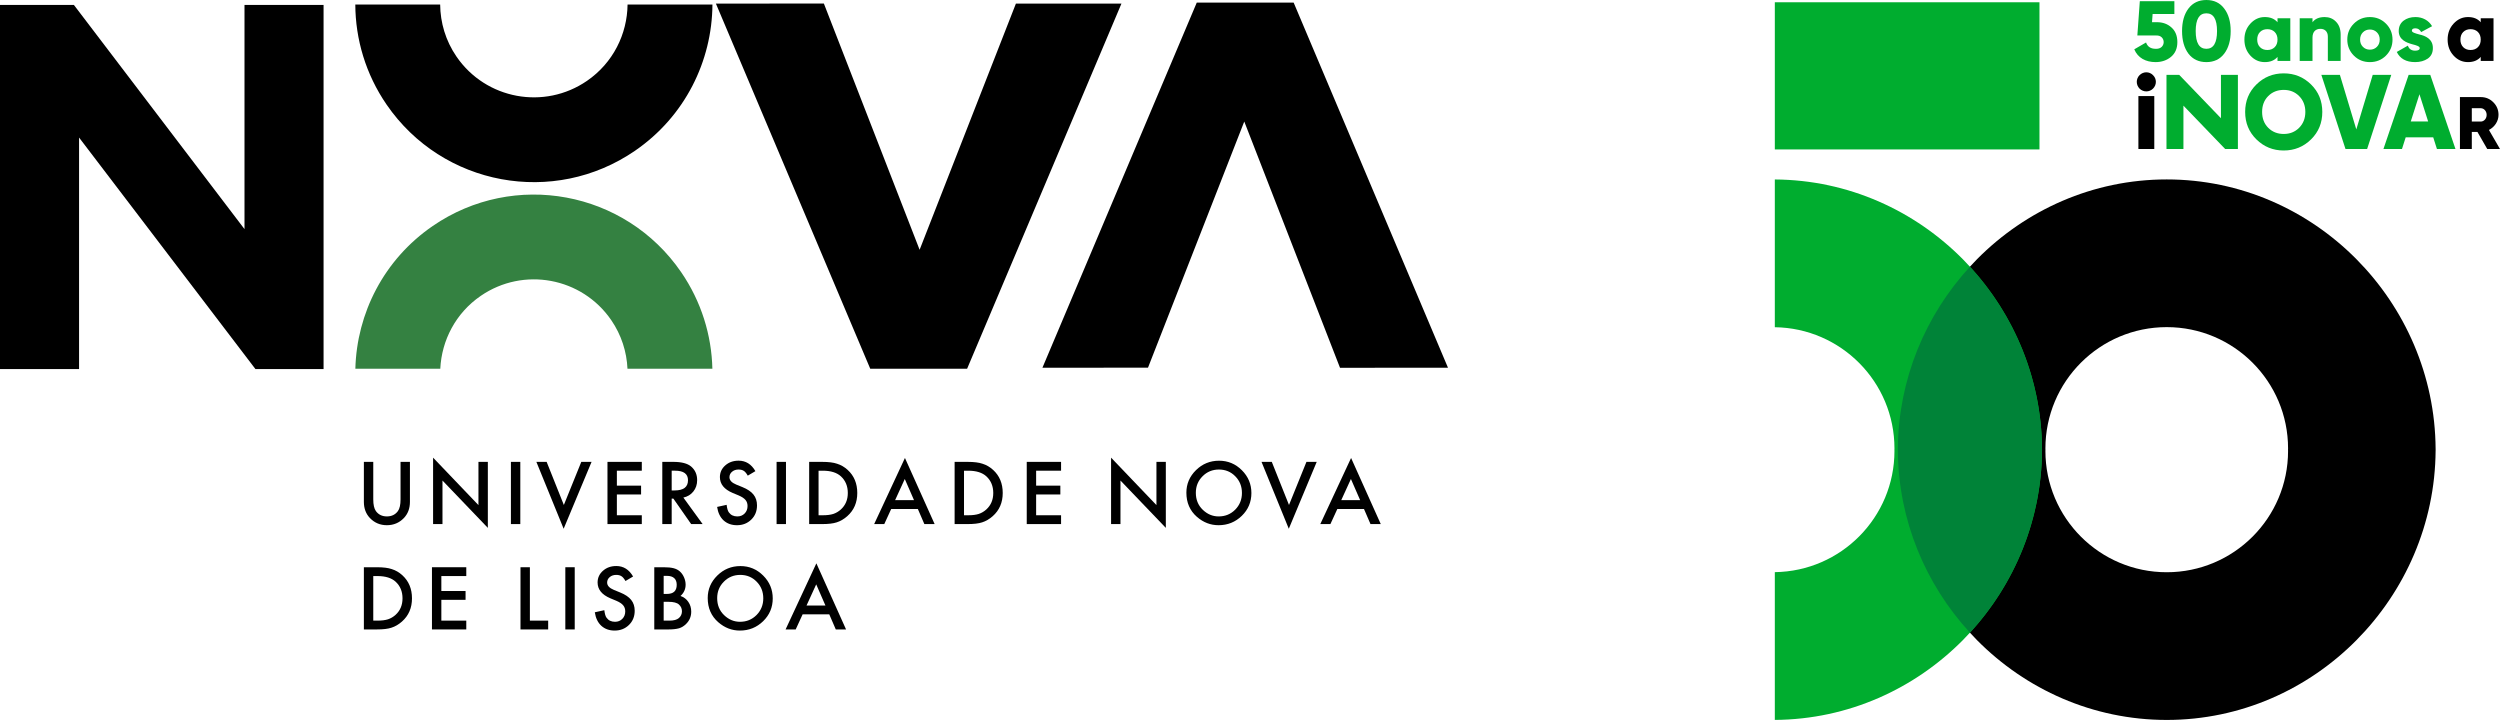
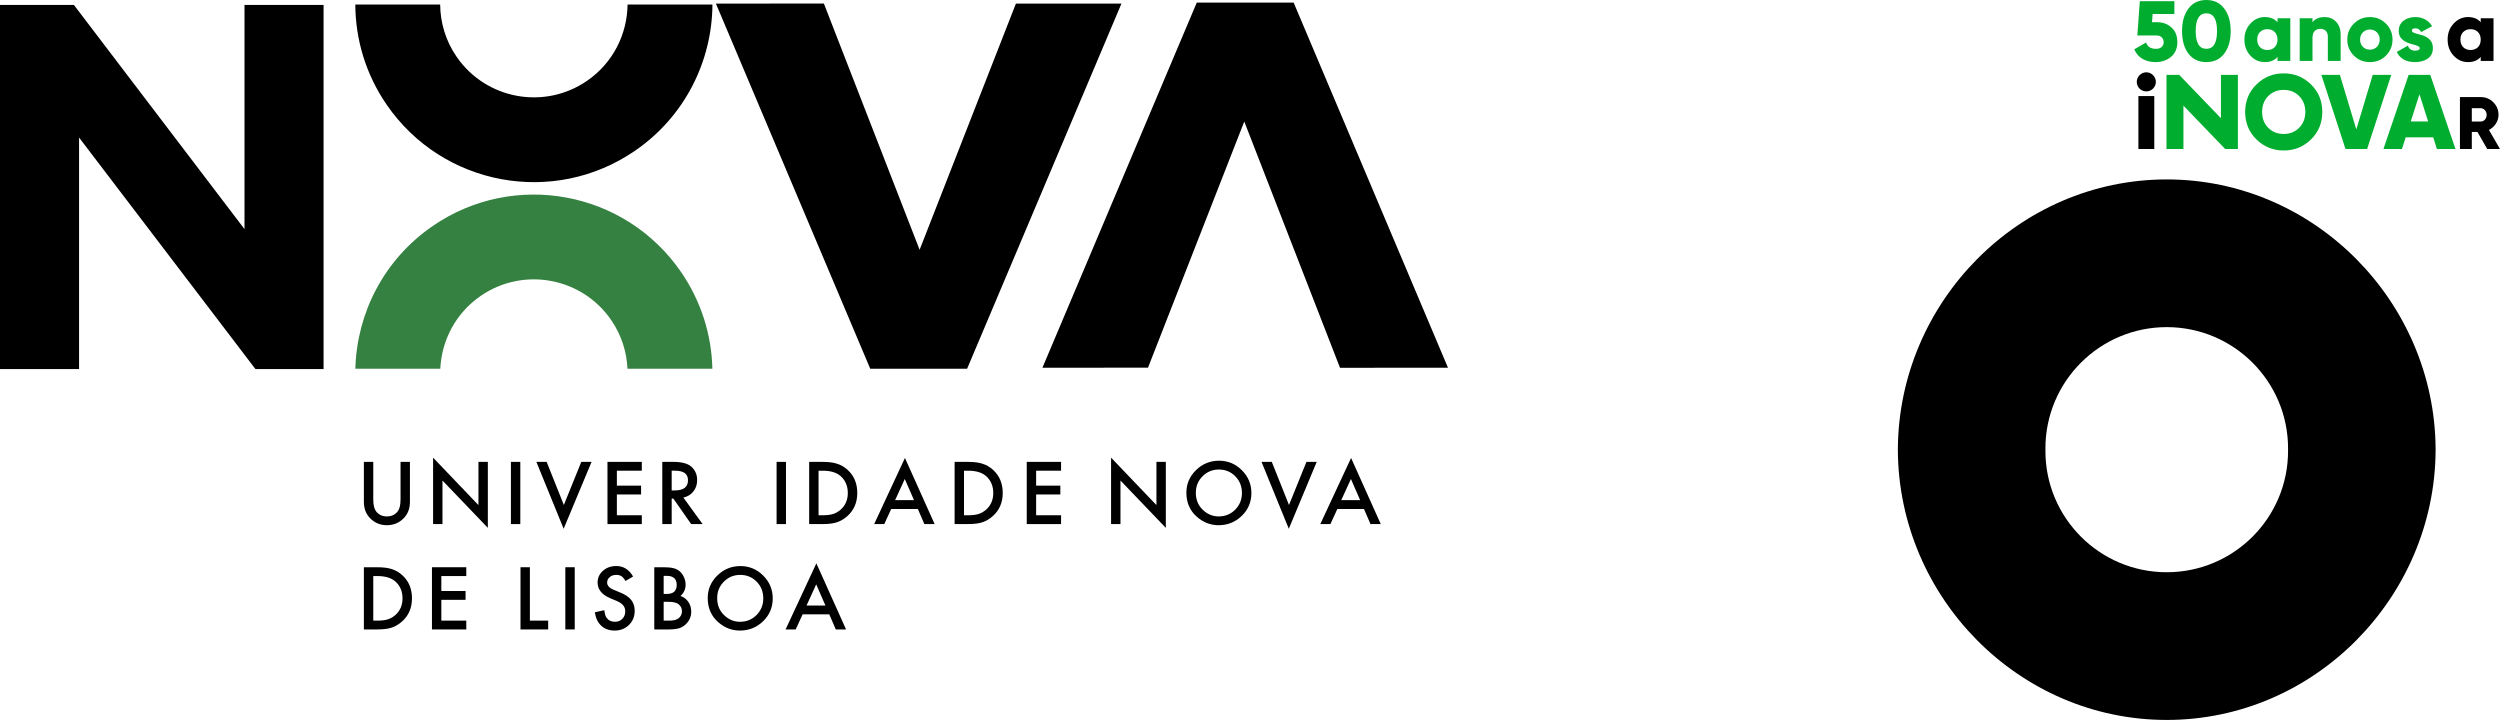
<svg xmlns="http://www.w3.org/2000/svg" viewBox="0 0 374.064 107.722">
  <defs>
    <style>
      .c {
        fill: none;
      }

      .d {
        fill: #00ad2f;
      }

      .e {
        fill: #008338;
      }

      .f {
        fill: #348141;
      }

      .g {
        mix-blend-mode: multiply;
      }

      .h {
        clip-path: url(#b);
      }

      .i {
        isolation: isolate;
      }
    </style>
    <clipPath id="b">
-       <rect class="c" x="265.558" y="26.853" width="39.981" height="80.863" />
-     </clipPath>
+       </clipPath>
  </defs>
  <g class="i">
    <g id="a" data-name="Layer 1">
      <g>
        <path d="m364.431,67.284c0-.041.002-.082.002-.123h-.003c-.134-21.971-18.093-40.315-40.231-40.315s-40.096,18.344-40.23,40.315h-.003c0,.041.002.082.002.123s-.002.082-.002.123h.003c.134,21.971,18.093,40.315,40.23,40.315s40.097-18.344,40.231-40.315h.003c0-.041-.002-.082-.002-.123m-22.078.183c0,10.026-8.128,18.154-18.154,18.154s-18.153-8.128-18.153-18.154c0-.02.001-.04.001-.06h.007c-.001-.042-.002-.085-.004-.127.002-.04.003-.08.003-.119h-.006c0-.02-.001-.04-.001-.06,0-10.026,8.128-18.154,18.153-18.154,10.027,0,18.154,8.128,18.154,18.154,0,.02-.001.04-.001.06h-.007c.001.042.002.085.003.127-.001.04-.002.079-.002.119h.006c0,.02.001.04.001.06" />
        <g class="g">
          <g class="h">
            <path class="d" d="m305.539,67.161h-.003c-.133-21.887-17.957-40.169-39.978-40.308v22.107c9.909.137,17.902,8.2,17.902,18.141,0,.02-.001.04-.002.06h-.006c.001.043.001.085.003.127-.001.04-.002.08-.003.119h.006c0,.02.001.04.001.06,0,9.941-7.992,18.005-17.901,18.141v22.108c22.021-.14,39.845-18.422,39.978-40.309h.003c0-.041-.002-.082-.002-.123s.002-.082.002-.123" />
          </g>
        </g>
        <path d="m320.133,13.26c-.555-.571-.555-1.459,0-2.014.571-.57,1.458-.57,2.014,0,.57.555.57,1.443,0,2.014-.556.555-1.443.555-2.014,0m-.174,1.11h2.378v7.927h-2.378v-7.927Z" />
        <polygon class="d" points="332.31 11.199 334.847 11.199 334.847 22.297 332.944 22.297 326.697 15.806 326.697 22.297 324.161 22.297 324.161 11.199 326.063 11.199 332.31 17.69 332.31 11.199" />
        <path class="d" d="m341.704,22.518c-1.601,0-2.965-.555-4.09-1.664-1.126-1.11-1.681-2.474-1.681-4.107,0-1.632.555-2.996,1.681-4.106,1.125-1.109,2.489-1.664,4.09-1.664s2.965.555,4.09,1.664c1.126,1.11,1.681,2.474,1.681,4.106,0,1.633-.555,2.997-1.681,4.107-1.125,1.109-2.489,1.664-4.09,1.664m0-2.473c.919,0,1.68-.301,2.299-.919.618-.619.935-1.412.935-2.379s-.317-1.759-.935-2.378c-.619-.618-1.38-.919-2.299-.919-.919,0-1.696.301-2.315.919-.618.619-.919,1.411-.919,2.378s.301,1.76.919,2.379c.619.618,1.396.919,2.315.919" />
        <polygon class="d" points="350.947 22.297 347.332 11.199 350.107 11.199 352.564 19.364 355.022 11.199 357.796 11.199 354.181 22.297 350.947 22.297" />
        <path class="d" d="m364.629,22.297l-.555-1.744h-4.122l-.555,1.744h-2.774l3.773-11.097h3.234l3.773,11.097h-2.774Zm-3.916-4.122h2.6l-1.3-4.074-1.3,4.074Z" />
        <path d="m372.155,22.296l-1.465-2.553h-.844v2.553h-1.776v-7.77h3.109c.743,0,1.365.255,1.886.777.522.522.778,1.143.778,1.887,0,.944-.578,1.809-1.433,2.254l1.654,2.852h-1.909Zm-2.309-6.105v1.998h1.333c.488,0,.888-.433.888-.999,0-.566-.4-.999-.888-.999h-1.333Z" />
        <path class="d" d="m322.725,3.319c.881,0,1.608.268,2.183.792.587.523.88,1.251.88,2.195,0,.932-.318,1.672-.944,2.196-.625.523-1.404.791-2.311.791-1.48,0-2.667-.638-3.191-1.914l1.762-1.022c.217.626.702.945,1.429.945,1.622.102,1.583-2.094.064-1.992h-2.795l.37-5.131h5.17v1.915h-3.255l-.09,1.225h.728Z" />
        <path class="d" d="m330.129,9.293c-1.136,0-2.03-.421-2.681-1.263-.638-.856-.957-1.979-.957-3.383,0-1.405.319-2.528.957-3.37.651-.856,1.545-1.277,2.681-1.277,1.136,0,2.03.421,2.668,1.277.651.842.97,1.965.97,3.37,0,1.404-.319,2.527-.97,3.383-.638.842-1.532,1.263-2.668,1.263m0-1.991c1.059,0,1.596-.881,1.596-2.655,0-1.775-.537-2.656-1.596-2.656-1.06,0-1.596.881-1.596,2.656,0,1.774.536,2.655,1.596,2.655" />
        <path class="d" d="m340.774,2.732h1.915v6.383h-1.915v-.6c-.447.523-1.085.778-1.902.778-.843,0-1.557-.318-2.157-.97-.6-.651-.894-1.455-.894-2.399,0-.945.294-1.737.894-2.388.6-.651,1.314-.983,2.157-.983.817,0,1.455.256,1.902.779v-.6Zm-1.519,4.749c.447,0,.817-.14,1.098-.421s.421-.664.421-1.136c0-.473-.14-.856-.421-1.136-.281-.282-.651-.422-1.098-.422-.447,0-.817.14-1.098.422-.281.28-.421.663-.421,1.136,0,.472.14.855.421,1.136s.651.421,1.098.421" />
        <path class="d" d="m349.531,3.255c.46.472.69,1.11.69,1.94v3.919h-1.916v-3.638c0-.753-.459-1.162-1.11-1.162-.728,0-1.187.448-1.187,1.316v3.484h-1.915V2.731h1.915v.601c.382-.524.995-.779,1.825-.779.677,0,1.251.229,1.698.702" />
        <path class="d" d="m354.598,9.293c-.945,0-1.749-.319-2.4-.97-.651-.652-.983-1.456-.983-2.4,0-.945.332-1.736.983-2.388.651-.651,1.455-.982,2.4-.982.945,0,1.749.331,2.4.982.651.652.983,1.443.983,2.388,0,.944-.332,1.748-.983,2.4-.651.651-1.455.97-2.4.97m0-1.864c.421,0,.766-.14,1.047-.421.281-.281.421-.638.421-1.085s-.14-.805-.421-1.085c-.281-.281-.626-.422-1.047-.422-.421,0-.766.141-1.047.422-.281.28-.421.638-.421,1.085s.14.804.421,1.085c.281.281.626.421,1.047.421" />
        <path class="d" d="m361.99,5.157c.881.192,2.042.651,2.03,2.043,0,.689-.256,1.212-.766,1.57-.511.344-1.136.523-1.89.523-1.34,0-2.259-.511-2.744-1.519l1.659-.945c.166.498.537.753,1.085.753.46,0,.69-.127.69-.395,0-.256-.498-.409-1.111-.562-.881-.242-2.03-.677-2.03-1.979,0-.663.243-1.174.715-1.544.485-.371,1.086-.549,1.787-.549,1.06,0,1.966.485,2.49,1.366l-1.634.881c-.205-.371-.485-.562-.856-.562-.357,0-.536.115-.536.357,0,.256.498.396,1.111.562" />
        <path d="m371.18,2.732h1.915v6.383h-1.915v-.6c-.447.523-1.085.778-1.902.778-.843,0-1.557-.318-2.157-.97-.6-.651-.894-1.455-.894-2.399,0-.945.294-1.737.894-2.388.6-.651,1.314-.983,2.157-.983.817,0,1.455.256,1.902.779v-.6Zm-1.519,4.749c.447,0,.817-.14,1.098-.421s.421-.664.421-1.136c0-.473-.14-.856-.421-1.136-.281-.282-.651-.422-1.098-.422-.447,0-.817.14-1.098.422-.281.28-.421.663-.421,1.136,0,.472.14.855.421,1.136s.651.421,1.098.421" />
-         <rect class="d" x="265.559" y=".339" width="39.598" height="22.02" />
-         <path class="e" d="m305.536,67.408h.003c0-.041-.001-.082-.001-.123s.001-.082.001-.123h-.003c-.063-10.429-4.148-20.035-10.783-27.255-6.636,7.22-10.72,16.826-10.784,27.255h-.003c0,.041.002.082.002.123s-.002.082-.002.123h.003c.064,10.428,4.148,20.035,10.784,27.255,6.635-7.22,10.72-16.827,10.783-27.255" />
        <path d="m54.445,69.108v5.992c0,.981.306,1.789.916,2.423.684.708,1.526,1.061,2.526,1.061,1.001,0,1.845-.353,2.532-1.061.611-.634.917-1.442.917-2.423v-5.992h-1.405v5.606c0,.812-.131,1.397-.392,1.755-.39.534-.94.801-1.652.801-.707,0-1.256-.267-1.646-.801-.261-.37-.391-.955-.391-1.755v-5.606h-1.405Z" />
        <polygon points="71.589 75.577 64.801 68.476 64.801 78.416 66.206 78.416 66.206 71.9 72.994 78.983 72.994 69.109 71.589 69.109 71.589 75.577" />
        <rect x="76.446" y="69.108" width="1.405" height="9.308" />
        <polygon points="84.366 75.559 81.792 69.109 80.255 69.109 84.336 79.116 88.514 69.109 86.976 69.109 84.366 75.559" />
        <polygon points="90.894 78.416 96.03 78.416 96.03 77.096 92.299 77.096 92.299 73.985 95.922 73.985 95.922 72.665 92.299 72.665 92.299 70.428 96.03 70.428 96.03 69.108 90.894 69.108 90.894 78.416" />
        <path d="m103.745,73.539c.378-.474.567-1.041.567-1.7,0-.844-.302-1.523-.904-2.038-.547-.462-1.435-.693-2.665-.693h-1.646v9.308h1.405v-3.81h.253l2.659,3.81h1.718l-2.882-3.967c.619-.133,1.117-.436,1.495-.91m-3.243-.157v-2.954h.5c1.294,0,1.941.476,1.941,1.429,0,1.017-.665,1.525-1.995,1.525h-.446Z" />
-         <path d="m110.326,77.271c-.554,0-.976-.201-1.266-.603-.161-.209-.273-.586-.337-1.133l-1.423.313c.128.868.452,1.542.97,2.02.527.478,1.194.717,2.002.717.852,0,1.565-.281,2.14-.844.571-.558.856-1.266.856-2.122,0-.639-.175-1.178-.525-1.618-.349-.44-.902-.813-1.657-1.119l-.929-.379c-.675-.278-1.012-.643-1.012-1.098,0-.329.128-.602.385-.819.258-.221.581-.332.971-.332.317,0,.577.064.778.193.192.113.395.354.608.723l1.14-.675c-.603-1.045-1.441-1.567-2.514-1.567-.796,0-1.461.237-1.995.711-.535.47-.802,1.055-.802,1.754,0,1.037.637,1.825,1.911,2.364l.898.373c.233.101.434.206.603.317.169.11.306.229.413.355.106.127.185.266.235.416.05.151.075.317.075.498,0,.45-.144.822-.434,1.115-.289.293-.653.44-1.091.44" />
        <rect x="116.197" y="69.108" width="1.405" height="9.308" />
        <path d="m125.244,69.386c-.542-.185-1.282-.277-2.218-.277h-1.954v9.307h1.93c.944,0,1.673-.086,2.188-.259.551-.173,1.077-.48,1.579-.922,1.001-.885,1.501-2.042,1.501-3.473,0-1.426-.48-2.578-1.44-3.454-.475-.434-1.003-.741-1.586-.922m.573,6.842c-.338.305-.716.528-1.133.669-.418.133-.943.199-1.574.199h-.633v-6.667h.633c1.198,0,2.104.283,2.719.85.683.635,1.025,1.463,1.025,2.483,0,1.013-.346,1.835-1.037,2.466" />
        <path d="m130.797,78.416h1.513l1.037-2.261h3.985l.976,2.261h1.537l-4.442-9.893-4.606,9.893Zm3.135-3.581l1.447-3.165,1.38,3.165h-2.827Z" />
        <path d="m147.007,69.386c-.542-.185-1.282-.277-2.218-.277h-1.954v9.307h1.93c.944,0,1.673-.086,2.188-.259.551-.173,1.077-.48,1.579-.922,1.001-.885,1.501-2.042,1.501-3.473,0-1.426-.48-2.578-1.44-3.454-.475-.434-1.003-.741-1.586-.922m.573,6.842c-.338.305-.716.528-1.133.669-.418.133-.943.199-1.574.199h-.633v-6.667h.633c1.198,0,2.104.283,2.719.85.683.635,1.025,1.463,1.025,2.483,0,1.013-.346,1.835-1.037,2.466" />
        <polygon points="153.627 78.416 158.763 78.416 158.763 77.096 155.032 77.096 155.032 73.985 158.655 73.985 158.655 72.665 155.032 72.665 155.032 70.428 158.763 70.428 158.763 69.108 153.627 69.108 153.627 78.416" />
        <polygon points="173.033 75.577 166.245 68.476 166.245 78.416 167.65 78.416 167.65 71.9 174.438 78.983 174.438 69.109 173.033 69.109 173.033 75.577" />
        <path d="m182.402,68.934c-1.343,0-2.492.47-3.449,1.41-.96.941-1.44,2.066-1.44,3.376,0,1.491.526,2.697,1.579,3.617.957.832,2.035,1.248,3.237,1.248,1.359,0,2.518-.468,3.479-1.405.956-.932,1.434-2.067,1.434-3.406,0-1.33-.476-2.469-1.428-3.418-.949-.948-2.086-1.422-3.412-1.422m2.417,7.324c-.671.675-1.495,1.013-2.472,1.013-.9,0-1.694-.332-2.381-.995-.691-.663-1.037-1.509-1.037-2.538,0-.98.334-1.804,1.001-2.471.667-.675,1.485-1.013,2.454-1.013.972,0,1.788.338,2.447,1.013.663.671.995,1.503.995,2.495,0,.981-.336,1.813-1.007,2.496" />
        <polygon points="192.867 75.559 190.293 69.109 188.756 69.109 192.837 79.116 197.015 69.109 195.477 69.109 192.867 75.559" />
        <path d="m197.55,78.416h1.513l1.037-2.261h3.985l.976,2.261h1.537l-4.442-9.893-4.606,9.893Zm3.135-3.581l1.447-3.165,1.38,3.165h-2.827Z" />
        <path d="m58.617,85.151c-.542-.185-1.282-.277-2.218-.277h-1.954v9.307h1.93c.944,0,1.673-.086,2.188-.259.551-.173,1.077-.48,1.579-.922,1.001-.884,1.501-2.042,1.501-3.473,0-1.426-.48-2.578-1.44-3.454-.475-.434-1.003-.741-1.586-.922m.573,6.842c-.338.306-.716.529-1.133.669-.418.133-.943.199-1.574.199h-.633v-6.667h.633c1.198,0,2.104.283,2.719.85.683.635,1.025,1.463,1.025,2.483,0,1.013-.346,1.835-1.037,2.466" />
        <polygon points="64.632 94.181 69.768 94.181 69.768 92.861 66.037 92.861 66.037 89.75 69.66 89.75 69.66 88.43 66.037 88.43 66.037 86.193 69.768 86.193 69.768 84.873 64.632 84.873 64.632 94.181" />
        <polygon points="79.284 84.874 77.879 84.874 77.879 94.182 82.021 94.182 82.021 92.861 79.284 92.861 79.284 84.874" />
        <rect x="84.588" y="84.873" width="1.405" height="9.308" />
        <path d="m92.785,88.647l-.928-.38c-.676-.277-1.013-.643-1.013-1.097,0-.329.129-.603.386-.82.257-.221.58-.331.97-.331.318,0,.577.064.778.193.193.112.396.353.609.723l1.139-.675c-.603-1.045-1.441-1.568-2.514-1.568-.795,0-1.461.238-1.995.712-.534.47-.802,1.055-.802,1.754,0,1.037.637,1.825,1.911,2.363l.898.374c.233.1.434.206.603.316.169.111.307.229.413.356s.185.265.235.416c.05.151.076.316.076.497,0,.45-.145.822-.434,1.115-.29.294-.653.441-1.092.441-.554,0-.976-.201-1.266-.603-.16-.209-.273-.587-.337-1.134l-1.423.314c.129.868.453,1.541.971,2.019.526.479,1.193.718,2.001.718.852,0,1.566-.281,2.14-.844.571-.559.856-1.266.856-2.122,0-.639-.175-1.179-.524-1.619-.35-.44-.903-.813-1.658-1.118" />
        <path d="m101.82,89.171c.511-.462.766-1.026.766-1.694,0-.365-.079-.727-.235-1.085-.153-.353-.36-.649-.621-.886-.257-.229-.573-.392-.947-.488-.369-.097-.866-.145-1.489-.145h-1.398v9.308h2.128c.635,0,1.164-.058,1.585-.175.386-.12.734-.335,1.043-.645.515-.502.772-1.117.772-1.844,0-.555-.145-1.041-.434-1.459-.286-.422-.675-.718-1.17-.887m-2.519-3.008h.494c.474,0,.836.114,1.085.341.249.227.374.56.374.998,0,.45-.122.79-.365,1.022-.243.231-.626.346-1.148.346h-.44v-2.707Zm2.266,6.324c-.297.249-.764.374-1.398.374h-.868v-2.815h.711c.756,0,1.28.134,1.573.404.301.273.452.61.452,1.012,0,.414-.156.756-.47,1.025" />
        <path d="m110.782,84.699c-1.343,0-2.492.47-3.449,1.41-.96.941-1.44,2.066-1.44,3.376,0,1.491.526,2.697,1.579,3.617.957.832,2.035,1.248,3.237,1.248,1.359,0,2.518-.468,3.479-1.405.956-.932,1.434-2.067,1.434-3.406,0-1.33-.476-2.469-1.428-3.418-.949-.948-2.086-1.422-3.412-1.422m2.417,7.324c-.671.675-1.495,1.013-2.472,1.013-.9,0-1.694-.332-2.381-.995-.691-.663-1.037-1.509-1.037-2.538,0-.98.334-1.804,1.001-2.471.667-.675,1.485-1.013,2.454-1.013.972,0,1.788.338,2.447,1.013.663.671.995,1.503.995,2.495,0,.981-.336,1.813-1.007,2.496" />
        <path d="m117.544,94.181h1.513l1.037-2.261h3.985l.976,2.261h1.537l-4.442-9.893-4.606,9.893Zm3.135-3.581l1.447-3.165,1.38,3.165h-2.827Z" />
        <path d="m95.012,22.556c7.491-5.146,11.533-13.431,11.587-21.879h-12.7c-.049,4.413-2.157,8.734-6.071,11.422-6.391,4.39-15.129,2.768-19.52-3.622-1.641-2.389-2.426-5.105-2.449-7.8h-12.697c.023,5.175,1.538,10.397,4.689,14.984,8.358,12.166,24.995,15.253,37.161,6.895" />
        <path d="m155.975,55.021c5.265-.002,10.529-.004,15.794-.006,4.801-12.277,9.603-24.554,14.405-36.831,4.776,12.283,9.551,24.565,14.326,36.848,5.384-.005,10.769-.009,16.154-.014-7.697-18.211-15.395-36.422-23.092-54.633h-14.493c-7.125,16.856-14.25,33.712-21.374,50.567-.573,1.357-1.147,2.713-1.72,4.069" />
        <path d="m166.078,4.606c.573-1.356,1.147-2.712,1.72-4.069-5.265.002-10.529.004-15.794.006-4.802,12.277-9.604,24.554-14.406,36.831-4.775-12.282-9.55-24.565-14.325-36.847-5.385.004-10.769.009-16.154.013,7.697,18.211,15.395,36.422,23.092,54.633h14.493c7.125-16.855,14.249-33.711,21.374-50.567" />
        <polygon points="36.583 34.281 11.053 .734 0 .734 0 55.22 11.831 55.22 11.831 20.582 38.218 55.22 48.414 55.22 48.414 .734 36.583 .734 36.583 34.281" />
        <path class="f" d="m65.879,55.173c.202-4.231,2.292-8.321,6.053-10.904,6.39-4.39,15.129-2.769,19.519,3.621,1.536,2.236,2.322,4.759,2.436,7.283h12.703c-.119-5.005-1.636-10.032-4.681-14.466-8.358-12.166-24.995-15.253-37.161-6.895-7.338,5.041-11.365,13.094-11.577,21.361h12.708Z" />
      </g>
    </g>
  </g>
</svg>